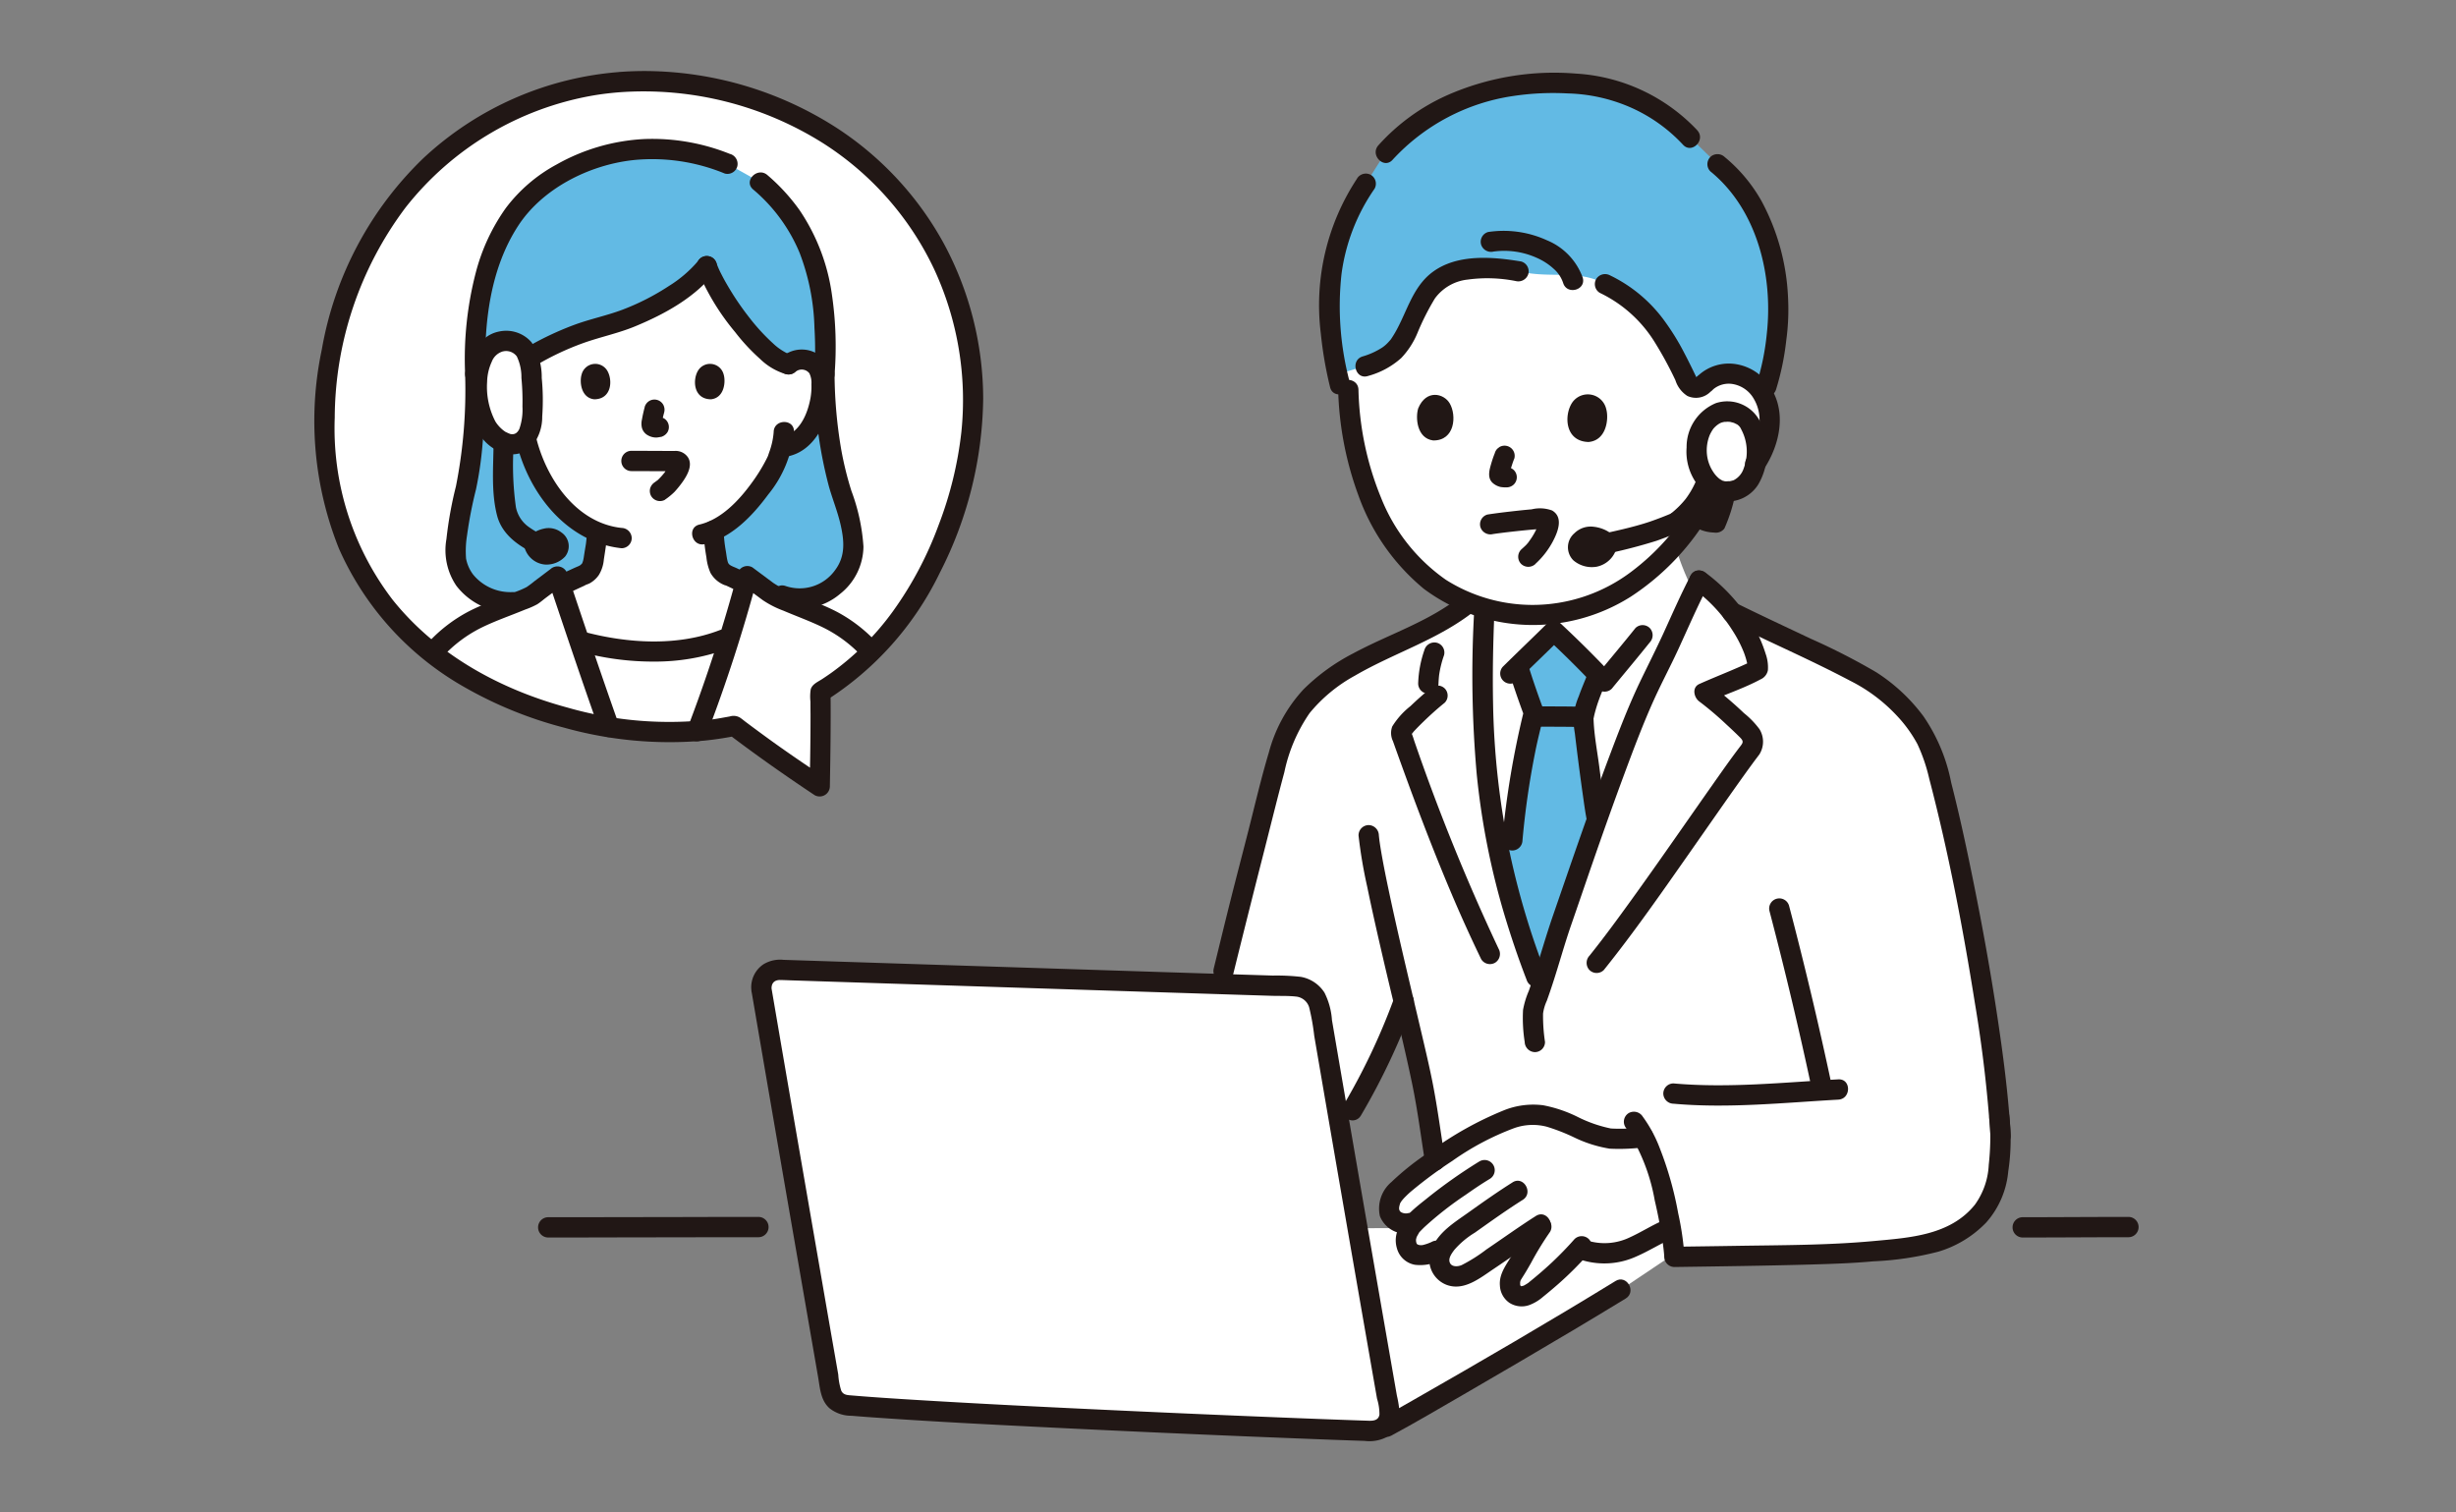
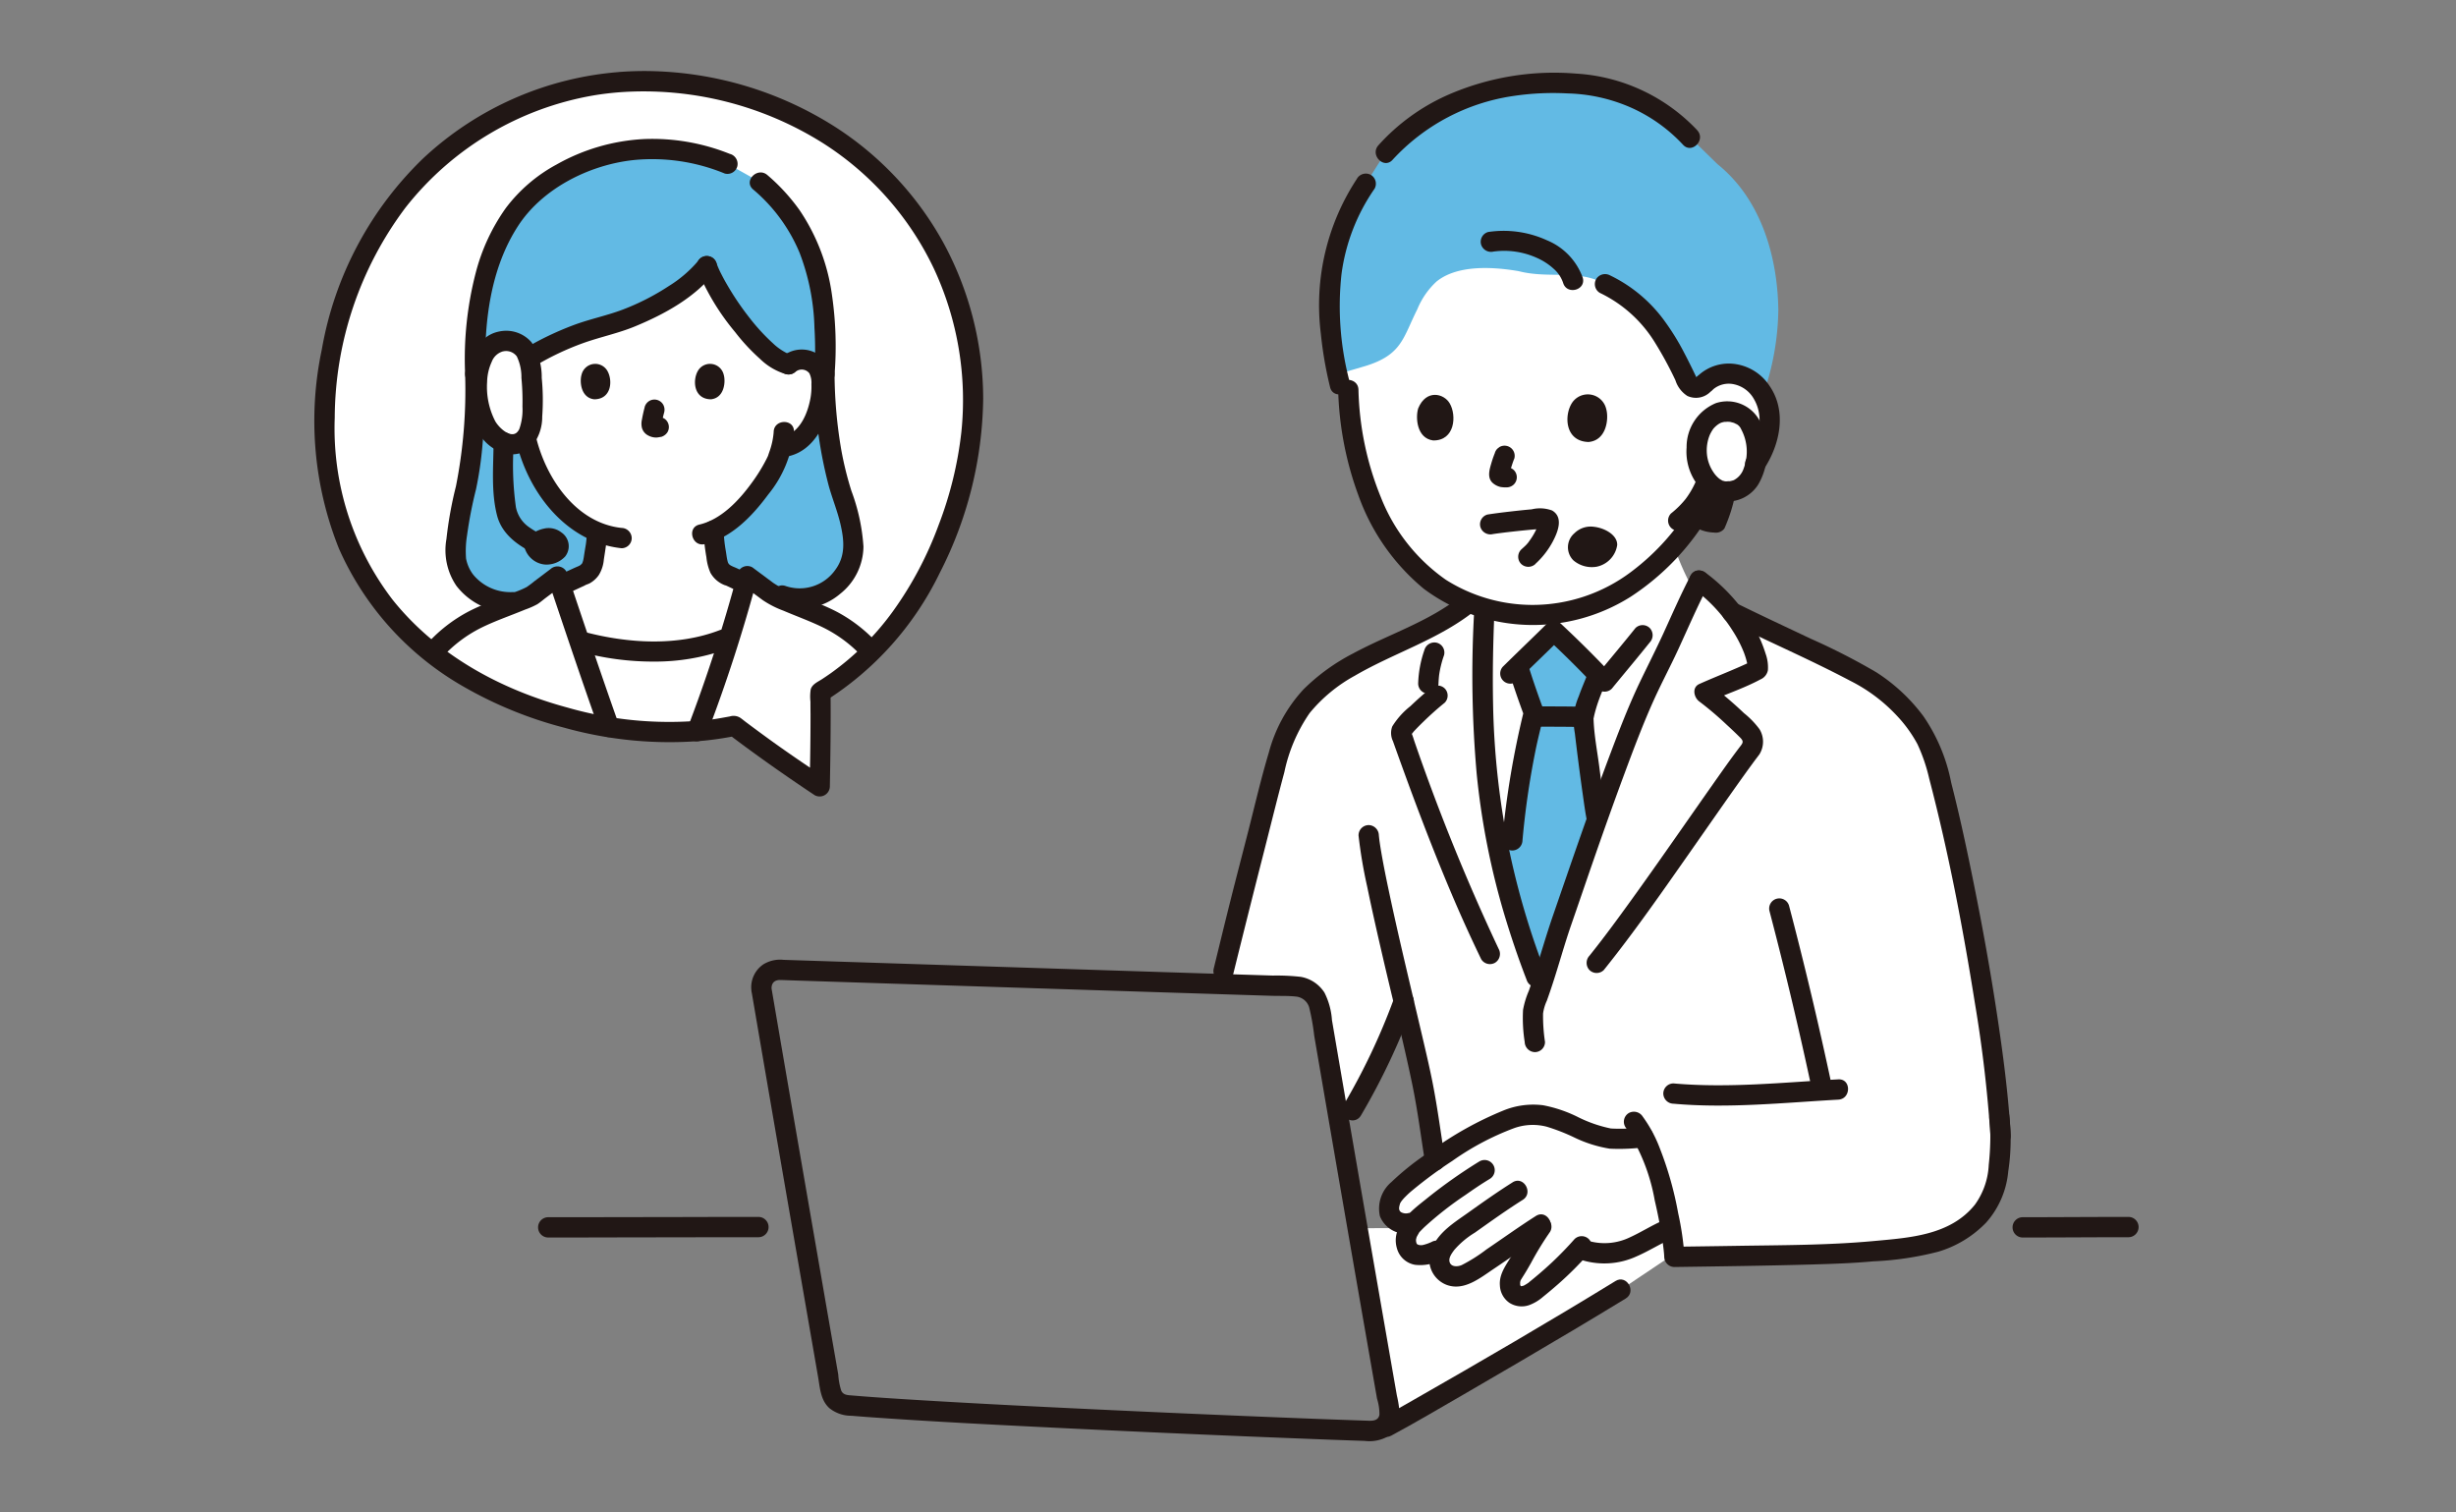
<svg xmlns="http://www.w3.org/2000/svg" width="242" height="149" viewBox="0 0 242 149">
  <rect x="0" y="0" width="242" height="149" fill="#808080" stroke="none" />
  <g id="promise_satisfaction" transform="translate(-562 -1171)">
    <g id="promise_satisfaction-2" data-name="promise_satisfaction" transform="translate(682.844 1245.5)">
      <g id="グループ_609" data-name="グループ 609" transform="translate(-89.843 -67.5)">
        <path id="パス_2600" data-name="パス 2600" d="M31.465,2.495A31.11,31.11,0,0,0,3.774,25.9C-1.288,44.94,7.382,60.128,26.2,65.131a35.893,35.893,0,0,0,16.525.8c2.775,2.1,4.743,3.512,8.424,5.962.077-4.161.108-5.964.069-9.29C57.8,58.588,62.64,51.635,65.142,42.222c4.4-16.553-4.5-33.848-22.578-38.655a33.334,33.334,0,0,0-11.1-1.073Z" transform="translate(-1.375 -1.407)" fill="#fff" />
        <path id="パス_2601" data-name="パス 2601" d="M39.035,63.12l.093,0A7.041,7.041,0,0,1,40.9,62.5q.565-.518,1.207-1.009l1.323-.9.022-.016.3.9c.991-.458,1.928-.9,1.968-.91,1.263-.458,1.213-1.269,1.373-2.177a17.135,17.135,0,0,0,.261-2.208A11.333,11.333,0,0,1,43.138,52.9a13.516,13.516,0,0,1-2.586-5.069,2.975,2.975,0,0,1-1.364-.3,2.8,2.8,0,0,1-1.29-.253c-1.706-.989-2.228-3.083-2.366-5.043-.146-2.07.6-4.5,2.4-4.818a2.344,2.344,0,0,1,1.882.4,2.4,2.4,0,0,1,.791,1.236,27.1,27.1,0,0,1,7.027-3.012C52.051,34.94,56.5,32.221,58.161,30c1.11,3.051,5.534,9.169,8.07,9.684a1.984,1.984,0,0,1,1.588-.465,1.872,1.872,0,0,1,1.347.9,2.643,2.643,0,0,1,.277,1.065,7.933,7.933,0,0,1-.809,4.208,5.034,5.034,0,0,1-1.3,1.712,3.339,3.339,0,0,1-1.555.7s-.1.015-.268.045c-.127.476-.27.877-.34,1.09-.461,1.251-3.079,5.636-6.349,7.115a18.481,18.481,0,0,0,.265,2.337c.159.908.109,1.72,1.373,2.177.037.013.731.341,1.516.713.062-.244.131-.492.191-.733.252.188,2.484,1.849,2.484,1.849l.224.1.784-.019A5.33,5.33,0,0,0,72.6,57.828,12.767,12.767,0,0,0,71.8,53.46a38.174,38.174,0,0,1-2.042-12.8,46.976,46.976,0,0,0-.09-6.331c-.291-4.062-2.106-8.6-4.719-11.119-.67-.646-1.058-1.088-1.519-1.48L60.2,19.922a18.967,18.967,0,0,0-7.587-1.453A18.587,18.587,0,0,0,40.67,23.137c-3.425,3.279-5.6,9.267-5.323,17.525h0a48.735,48.735,0,0,1-1.1,11.928,27.141,27.141,0,0,0-.826,5.78C33.4,60.688,35.62,63.2,39.035,63.12Z" transform="translate(-19.516 -10.783)" fill="#62bae4" />
        <path id="パス_2602" data-name="パス 2602" d="M62.288,46.188c-1.664,2.219-6.11,4.939-10.534,6.041a27.4,27.4,0,0,0-8.023,3.644,1.984,1.984,0,0,0-1.588-.465A1.872,1.872,0,0,0,40.8,56.3a2.65,2.65,0,0,0-.278,1.065,7.941,7.941,0,0,0,.808,4.209,5.049,5.049,0,0,0,1.3,1.712,3.192,3.192,0,0,0,2.049.731,13.516,13.516,0,0,0,2.586,5.069,11.333,11.333,0,0,0,4.217,3.279,17.133,17.133,0,0,1-.261,2.208c-.159.908-.109,1.72-1.373,2.177-.083.03-4.077,1.9-4.323,1.982,0,0,.055,9.986,11.643,9.492s11.2-9.687,11.2-9.687c-.128-.052-3.711-1.757-3.794-1.789-1.264-.458-1.214-1.269-1.373-2.177a18.481,18.481,0,0,1-.265-2.337c3.27-1.478,5.888-5.864,6.349-7.115.07-.213.213-.614.34-1.09.171-.03.268-.045.268-.045a3.343,3.343,0,0,0,1.555-.7,5.042,5.042,0,0,0,1.3-1.712,7.933,7.933,0,0,0,.809-4.208A2.643,2.643,0,0,0,73.29,56.3a1.872,1.872,0,0,0-1.347-.9,1.984,1.984,0,0,0-1.588.465c-2.538-.516-6.96-6.633-8.07-9.684" transform="translate(-23.646 -26.97)" fill="#fff" />
        <path id="パス_2603" data-name="パス 2603" d="M64.481,139.746c-.6-1.731-1.2-3.495-1.795-5.239l.25.064a29.217,29.217,0,0,0,6.67.957,21.716,21.716,0,0,0,7.231-1.157l.668-.211c-1,3.121-2.145,6.276-3.2,9.218a35.706,35.706,0,0,1-8.69-.41C65.239,141.916,64.861,140.838,64.481,139.746Z" transform="translate(-36.606 -78.34)" fill="#fff" />
        <path id="パス_2604" data-name="パス 2604" d="M40.863,63.936c-1.8.318-2.541,2.746-2.4,4.818.138,1.96.658,4.054,2.366,5.043a2.027,2.027,0,0,0,2.288-.183,3.947,3.947,0,0,0,.778-2.5,23.723,23.723,0,0,0-.2-4.71,2.93,2.93,0,0,0-.957-2.07,2.345,2.345,0,0,0-1.884-.4Z" transform="translate(-22.454 -37.304)" fill="#fff" />
        <path id="パス_2605" data-name="パス 2605" d="M91.513,134.791q-.453.05-.912.087A159.9,159.9,0,0,0,95.548,119.6c.252.188,2.484,1.849,2.484,1.849.726.351,3.354,1.451,5.091,2.164a13.617,13.617,0,0,1,4.658,3.439,26.67,26.67,0,0,1-5.034,3.977c.039,3.329.008,5.13-.069,9.29-3.683-2.45-5.649-3.859-8.424-5.962Q92.912,134.636,91.513,134.791Z" transform="translate(-52.906 -69.839)" fill="#fff" />
        <path id="パス_2606" data-name="パス 2606" d="M41.474,133.709q1.936.5,3.807.806c-1.709-4.815-3.5-10.156-5.071-14.837l-.022.016-1.323.895q-.642.493-1.207,1.009c-.725.031-3.191,1.317-5.011,2.062a13.709,13.709,0,0,0-4.779,3.576A36.263,36.263,0,0,0,41.1,133.608Z" transform="translate(-16.275 -69.884)" fill="#fff" />
        <path id="パス_2607" data-name="パス 2607" d="M279.8,54.368a3.565,3.565,0,0,1,4.417-.2,4.928,4.928,0,0,1,1.895,4.2,8.134,8.134,0,0,1-1.706,4.41,11.733,11.733,0,0,1-4.925,3.773,22.786,22.786,0,0,1-4.52,5.659,18.411,18.411,0,0,1-7.115,4.308,16.993,16.993,0,0,1-9.451.189,16.77,16.77,0,0,1-4.728-2.051,16.217,16.217,0,0,1-4.3-4.214,22,22,0,0,1-3.287-6.514,30.509,30.509,0,0,1-1.357-6.527c-.141-1.22-.2-2.257-.227-3.021,0,0-1.986-12.9,15.148-13.767C279.285,39.618,279.8,54.368,279.8,54.368Z" transform="translate(-142.732 -23.686)" fill="#fff" />
        <path id="パス_2608" data-name="パス 2608" d="M277.42,32.335a3.565,3.565,0,0,1,4.417-.2,4.248,4.248,0,0,1,1.244,1.41,26.21,26.21,0,0,0,1.495-8.341c-.064-4.956-1.542-10.8-6-14.381l-2.686-2.621a17.05,17.05,0,0,0-11.026-5.287,23.814,23.814,0,0,0-15.422,3.661,15.689,15.689,0,0,0-3.569,3.1l-1.942,3.066c-3.495,5-4.44,11.218-2.792,18.78,1.3-.374,2.735-.8,2.735-.8,3.631-1.114,3.711-2.778,5.132-5.6a7.65,7.65,0,0,1,1.89-2.729c1.979-1.6,5.292-1.5,8.084-1.026,3.051.786,5.921-.218,8.517,1.269a10.463,10.463,0,0,1,2.707,1.728c2.413,1.977,3.742,4.4,5.478,8.03a.925.925,0,0,0,1.533.115" transform="translate(-140.351 -1.653)" fill="#62bae4" />
        <path id="パス_2609" data-name="パス 2609" d="M291.362,175.311c-.578-10.335-3.978-27.327-5.925-34.85a15.436,15.436,0,0,0-2.109-5.351,16.05,16.05,0,0,0-6.025-5.3c-3.257-1.743-8.491-4.077-12.393-6.011-.02-.027-.042-.055-.062-.083a15.921,15.921,0,0,0-3.157-3.048c-1.386,2.643-2.951,6.507-4.658,9.81-2.578,4.987-7.618,20.052-8.923,23.8-.7,2-1.229,4.009-1.982,6.263l-.5-.811a83.884,83.884,0,0,1-3.1-9.8,76.974,76.974,0,0,1-1.948-12.192,125.021,125.021,0,0,1-.068-14.368c-.563-.164-1.082-.346-1.548-.529-5.131,4.224-13.583,5.27-17.267,11.451a19.563,19.563,0,0,0-1.819,4.814c-.338,1.215-3.011,11.812-3.349,13.023l-2.045,8.294c3.121.1,5.7.179,7.406.231a2.493,2.493,0,0,1,2.382,2.075c.66,3.864,1.331,7.78,2.03,11.835,2.194-2.714,4.92-8.957,6.25-12.414.994,4.217,1.862,7.882,2.049,9.176.263,1.792.732,4.588,1.032,6.482H257.19a42,42,0,0,1,2.035,9.492c2.1-.031,15.9-.185,19.063-.506,2.493-.254,5.049-.31,7.386-1.215a8.222,8.222,0,0,0,5.14-5.109,21.978,21.978,0,0,0,.433-6.914" transform="translate(-125.242 -70.461)" fill="#fff" />
-         <path id="パス_2610" data-name="パス 2610" d="M291.215,116.113a16.7,16.7,0,0,1-4.571,2.24,16.993,16.993,0,0,1-9.451.189q-.2-.054-.4-.112a125.414,125.414,0,0,0,.069,14.37,76.971,76.971,0,0,0,1.946,12.195,83.876,83.876,0,0,0,3.1,9.8l.444.979c.784-2.323,1.324-4.379,2.039-6.431,1.305-3.749,6.345-18.813,8.923-23.8,1.486-2.876,2.864-6.175,4.108-8.723a1.875,1.875,0,0,1-.134-.223,26.592,26.592,0,0,1-1.722-4.386,22.449,22.449,0,0,1-1.81,1.84A24.286,24.286,0,0,1,291.215,116.113Z" transform="translate(-161.528 -65.522)" fill="#fff" />
+         <path id="パス_2610" data-name="パス 2610" d="M291.215,116.113a16.7,16.7,0,0,1-4.571,2.24,16.993,16.993,0,0,1-9.451.189q-.2-.054-.4-.112a125.414,125.414,0,0,0,.069,14.37,76.971,76.971,0,0,0,1.946,12.195,83.876,83.876,0,0,0,3.1,9.8c.784-2.323,1.324-4.379,2.039-6.431,1.305-3.749,6.345-18.813,8.923-23.8,1.486-2.876,2.864-6.175,4.108-8.723a1.875,1.875,0,0,1-.134-.223,26.592,26.592,0,0,1-1.722-4.386,22.449,22.449,0,0,1-1.81,1.84A24.286,24.286,0,0,1,291.215,116.113Z" transform="translate(-161.528 -65.522)" fill="#fff" />
        <path id="パス_2611" data-name="パス 2611" d="M286.509,133.42q-.429-.408-.863-.81c-1.259,1.248-2.339,2.275-3.533,3.444l.109.408c.369,1.186,1.048,3.135,1.448,4.209-.315,1.339-.7,2.806-.915,4.057a80.906,80.906,0,0,0-1.2,8.507l-1.492.152c.226,1.144.478,2.31.755,3.52a83.882,83.882,0,0,0,3.1,9.8l.416,1.068c.8-2.359,1.345-4.442,2.069-6.52.59-1.695,1.943-5.7,3.487-10.044l-.017-.146c-.339-1.633-1.323-9.4-1.319-9.912a21.911,21.911,0,0,1,1.456-4.239Q288.3,135.124,286.509,133.42Z" transform="translate(-163.538 -77.435)" fill="#62bae4" />
        <path id="パス_2612" data-name="パス 2612" d="M247,273.888c.967,5.582,2,11.506,3.126,17.968l.273,1.29c3.719-2.059,16.223-9.328,22.521-13.194,0,0,2.788-1.872,5.275-3.537-.045-.528-.163-1.469-.362-2.628Z" transform="translate(-144.232 -159.873)" fill="#fff" />
        <path id="パス_2613" data-name="パス 2613" d="M256.115,259.6c0-.049,0-.1,0-.143a2.008,2.008,0,0,1,.511-1.29l.369-.468-.479.1a1.805,1.805,0,0,1-1.889-.7,1.979,1.979,0,0,1,.025-1.7,4.953,4.953,0,0,1,.928-1.132c.42-.416,2.243-1.81,2.717-2.155a44.032,44.032,0,0,1,5.979-3.67c1.693-.861,3.591-1.627,5.442-1.227,2.363.512,3.509,1.556,5.855,2.13,1.653.407,2.58.032,3.969,0a33.518,33.518,0,0,1,2.659,9l-.288.086c-.594.25-2.095,1.18-3.823,1.9a6.315,6.315,0,0,1-4.858-.021,35.451,35.451,0,0,1-4.431,4.149c-.3.238-1.279.96-2.08.28a1.64,1.64,0,0,1-.144-1.865c1.25-1.917,1.782-3.338,3.165-5.105-2.293,1.425-4.5,3.093-6.782,4.539a3.025,3.025,0,0,1-2.228.727,1.592,1.592,0,0,1-1.339-1.658,2.468,2.468,0,0,1,.444-1.165l-.688.319a4.564,4.564,0,0,1-1.335.443,1.655,1.655,0,0,1-1.339-.395,1.623,1.623,0,0,1-.359-.969Z" transform="translate(-148.577 -144.292)" fill="#fff" />
-         <path id="パス_2614" data-name="パス 2614" d="M105.814,214.854c2,11.738,4.121,23.973,6.82,39.465a1.722,1.722,0,0,0,1.539,1.422c9.311.829,40.8,2.193,51.75,2.546a1.717,1.717,0,0,0,1.747-2.015c-2.695-15.429-4.836-27.815-6.869-39.715a2.493,2.493,0,0,0-2.382-2.075c-8.98-.272-42.169-1.351-50.862-1.631a1.712,1.712,0,0,0-1.745,2Z" transform="translate(-61.775 -124.29)" fill="#fff" />
        <path id="パス_2615" data-name="パス 2615" d="M53.974,273.38q3.472,0,6.944-.011l10.978-.018q1.394,0,2.788,0a1,1,0,0,0,0-2q-3.589,0-7.178.011l-10.913.018q-1.31,0-2.621,0a1,1,0,0,0,0,2Z" transform="translate(-30.954 -158.45)" fill="#211715" />
        <path id="パス_2616" data-name="パス 2616" d="M57.357,114.2q.915-.426,1.833-.848c.1-.046.228-.154-.021.008.173-.113.4-.158.582-.262a2.675,2.675,0,0,0,.878-.811,3.488,3.488,0,0,0,.487-1.514c.125-.832.273-1.655.326-2.5a1,1,0,0,0-1-1,1.022,1.022,0,0,0-1,1c-.012.191-.027.382-.047.573-.01.093-.021.186-.031.278-.027.242.02-.117-.013.1-.05.328-.11.654-.16.982-.033.219-.061.439-.112.654-.024.1-.073.2-.092.3.046-.247.063-.14.013-.049-.021.038-.155.208-.038.078.153-.171-.268.234-.105.106.132-.1-.057.032-.087.05-.062.037-.128.066-.191.1s-.045.022.057-.023q-.1.036-.2.08l-.144.062-.171.078q-.889.408-1.776.822a1,1,0,0,0-.358,1.366,1.026,1.026,0,0,0,1.366.358Z" transform="translate(-32.618 -62.642)" fill="#211715" />
        <path id="パス_2617" data-name="パス 2617" d="M92.062,107.477a23.046,23.046,0,0,0,.3,2.6,5.122,5.122,0,0,0,.4,1.539,2.746,2.746,0,0,0,1.664,1.3c-.388-.11-.2-.087-.077-.027l.317.149,1.04.493a1,1,0,1,0,1.008-1.725c-.488-.233-.975-.471-1.468-.694-.122-.055-.247-.1-.371-.154.208.083-.023-.016-.054-.033-.063-.034-.122-.074-.183-.11-.152-.09.088.1.023.017a1.036,1.036,0,0,0-.107-.106c-.142-.132.1.176.017.022-.027-.047-.055-.1-.083-.143-.083-.144.05.176.025.063-.012-.052-.036-.1-.051-.156-.028-.1-.05-.2-.069-.3-.04-.213-.065-.427-.1-.641-.031-.186-.063-.372-.091-.56,0-.022-.039-.276-.025-.166s-.017-.145-.02-.166c-.047-.4-.08-.8-.1-1.207a1,1,0,0,0-2,0Z" transform="translate(-53.759 -62.176)" fill="#211715" />
        <path id="パス_2618" data-name="パス 2618" d="M61.714,17.558a20.494,20.494,0,0,0-8.493-1.475,19.555,19.555,0,0,0-8.613,2.509A15.408,15.408,0,0,0,39.595,22.9a19.34,19.34,0,0,0-2.954,6.37A33.789,33.789,0,0,0,35.6,39.26c.04,1.282,2.037,1.29,2,0-.154-4.973.444-10.341,3.212-14.61,2.394-3.695,7.015-6.037,11.414-6.5a18.753,18.753,0,0,1,8.96,1.331,1.006,1.006,0,0,0,1.23-.7,1.023,1.023,0,0,0-.7-1.229Z" transform="translate(-20.769 -9.382)" fill="#211715" />
        <path id="パス_2619" data-name="パス 2619" d="M111.409,43.9a35.278,35.278,0,0,0-.268-7.892,19.639,19.639,0,0,0-3.185-8.289,19.171,19.171,0,0,0-3.168-3.453c-.967-.838-2.386.569-1.412,1.412a16.371,16.371,0,0,1,4.588,6.254,22.157,22.157,0,0,1,1.462,7.4,35.285,35.285,0,0,1-.015,4.567,1.006,1.006,0,0,0,1,1,1.019,1.019,0,0,0,1-1Z" transform="translate(-60.175 -14.018)" fill="#211715" />
        <path id="パス_2620" data-name="パス 2620" d="M32.977,70.46A48.7,48.7,0,0,1,32.072,81.5a38.1,38.1,0,0,0-.937,5.2,6.252,6.252,0,0,0,.976,4.592,6.73,6.73,0,0,0,5.556,2.626,1,1,0,0,0,0-2,4.741,4.741,0,0,1-3.909-1.738,3.8,3.8,0,0,1-.688-1.562,9.7,9.7,0,0,1,.1-2.309,41.6,41.6,0,0,1,.882-4.524,35.535,35.535,0,0,0,.64-4.419c.211-2.3.28-4.6.282-6.907a1,1,0,0,0-2,0Z" transform="translate(-18.148 -40.581)" fill="#211715" />
        <path id="パス_2621" data-name="パス 2621" d="M112.649,70.462A43.133,43.133,0,0,0,114.084,81.5c.348,1.235.839,2.434,1.132,3.685.394,1.681.513,3.195-.52,4.571a4.29,4.29,0,0,1-4.885,1.562c-1.219-.416-1.742,1.512-.531,1.926a6.127,6.127,0,0,0,5.906-1.144,6.023,6.023,0,0,0,2.305-4.66,19.194,19.194,0,0,0-1.186-5.487,32.922,32.922,0,0,1-.995-4.023,45.352,45.352,0,0,1-.666-7.466,1,1,0,0,0-2,0Z" transform="translate(-63.412 -40.582)" fill="#211715" />
        <path id="パス_2622" data-name="パス 2622" d="M110.939,68.113a.952.952,0,0,1,1.334.176,2.131,2.131,0,0,1,.2,1.076,6.589,6.589,0,0,1-.09,1.348c-.291,1.6-1.091,3.528-2.871,3.847a1.008,1.008,0,0,0-.7,1.229,1.021,1.021,0,0,0,1.229.7c2.836-.508,4.19-3.7,4.4-6.273.112-1.344-.017-2.848-1.176-3.714a3,3,0,0,0-3.742.2,1.006,1.006,0,0,0,0,1.412,1.02,1.02,0,0,0,1.412,0Z" transform="translate(-63.521 -38.504)" fill="#211715" />
        <path id="パス_2623" data-name="パス 2623" d="M97.448,84.074a7.381,7.381,0,0,1-.432,1.988c-.039.119-.083.237-.12.358-.02.067-.1.229.024-.047-.063.141-.128.281-.2.419a16.989,16.989,0,0,1-1.467,2.357c-1.256,1.723-3,3.568-5.129,4.067-1.251.294-.721,2.22.531,1.926,2.645-.621,4.695-2.78,6.251-4.887a11.366,11.366,0,0,0,2.538-6.182c.052-1.285-1.945-1.283-2,0Z" transform="translate(-52.213 -48.531)" fill="#211715" />
        <path id="パス_2624" data-name="パス 2624" d="M47.659,85.749c1.151,5.081,4.923,10.024,10.4,10.61a1,1,0,0,0,1-1,1.021,1.021,0,0,0-1-1c-4.563-.49-7.543-5.034-8.475-9.145-.284-1.253-2.21-.722-1.926.531Z" transform="translate(-27.814 -49.343)" fill="#211715" />
        <path id="パス_2625" data-name="パス 2625" d="M77.726,78.534c-.107.407-.2.817-.273,1.232a1.811,1.811,0,0,0-.006.8,1.2,1.2,0,0,0,.63.776,1.668,1.668,0,0,0,.794.2c.171-.007.333-.05.5-.072a1.114,1.114,0,0,0,.6-.458,1,1,0,0,0-.358-1.366l-.238-.1a1,1,0,0,0-.531,0c-.061.008-.121.023-.181.031l.265-.035a.672.672,0,0,1-.161,0l.265.036a.752.752,0,0,1-.172-.05l.238.1a.848.848,0,0,1-.1-.054l.2.156a.281.281,0,0,1-.042-.042l.156.2a.292.292,0,0,1-.028-.051l.1.238a.431.431,0,0,1-.02-.08l.036.265a.765.765,0,0,1,0-.177l-.036.265a11.913,11.913,0,0,1,.281-1.286,1.04,1.04,0,0,0-.1-.769,1,1,0,0,0-1.366-.358,1.029,1.029,0,0,0-.458.6Z" transform="translate(-45.201 -45.431)" fill="#211715" />
        <path id="パス_2626" data-name="パス 2626" d="M63.117,70.393c-.215.7-.075,2.3,1.248,2.441,1.747-.01,1.841-1.952,1.252-2.865A1.384,1.384,0,0,0,63.117,70.393Z" transform="translate(-36.81 -40.492)" fill="#211715" />
        <path id="パス_2627" data-name="パス 2627" d="M92.908,70.393c.215.7.075,2.3-1.248,2.441-1.747-.011-1.841-1.952-1.252-2.865A1.384,1.384,0,0,1,92.908,70.393Z" transform="translate(-52.603 -40.492)" fill="#211715" />
        <path id="パス_2628" data-name="パス 2628" d="M61.655,134.433a27.329,27.329,0,0,0,7.364.991,20.744,20.744,0,0,0,7.069-1.189,1.029,1.029,0,0,0,.7-1.229,1.006,1.006,0,0,0-1.228-.7c-4.206,1.635-9.087,1.329-13.37.2a1,1,0,0,0-.531,1.926Z" transform="translate(-35.591 -77.239)" fill="#211715" />
        <path id="パス_2629" data-name="パス 2629" d="M42.3,86.6c-.011,2.372-.255,4.871.344,7.193.509,1.973,2.275,3.121,4.029,3.909a1.029,1.029,0,0,0,1.366-.358,1.006,1.006,0,0,0-.358-1.366,9.875,9.875,0,0,1-1.92-1.059,3.123,3.123,0,0,1-1.26-1.951,29.774,29.774,0,0,1-.2-6.366,1,1,0,0,0-2,0Z" transform="translate(-24.668 -50.004)" fill="#211715" />
        <path id="パス_2630" data-name="パス 2630" d="M53.334,108.663a1.632,1.632,0,0,1,.355,2.372,2.511,2.511,0,0,1-2,.783,2.3,2.3,0,0,1-2-1.706c-.122-.871.921-1.617,1.882-1.824a2.041,2.041,0,0,1,1.763.375Z" transform="translate(-29.01 -63.196)" fill="#211715" />
-         <path id="パス_2631" data-name="パス 2631" d="M76.935,94.745a6.681,6.681,0,0,0,.928-.756,9.824,9.824,0,0,0,.765-.937c.478-.662,1.082-1.688.573-2.479a1.456,1.456,0,0,0-1.3-.632l-.754,0L75.4,89.933l-1.764-.006a1,1,0,1,0,0,2l3.576.012.766,0h.1a.666.666,0,0,1-.642-.488l0-.344c-.017.05-.034.1-.053.151q-.062.157.008-.017c-.017.037-.034.073-.052.109q-.062.125-.134.25c-.1.166-.205.322-.315.479-.131.188.09-.1-.047.06-.072.083-.141.171-.215.254-.125.14-.252.271-.386.4s.151-.1-.034.029c-.092.065-.182.133-.272.2a1.091,1.091,0,0,0-.458.6,1.02,1.02,0,0,0,.1.769,1.009,1.009,0,0,0,1.366.358Z" transform="translate(-42.415 -52.511)" fill="#211715" />
        <path id="パス_2632" data-name="パス 2632" d="M90.515,45.063A23.4,23.4,0,0,0,94.271,51.3a19.351,19.351,0,0,0,2.455,2.642,6.151,6.151,0,0,0,2.555,1.505c1.252.276,1.789-1.649.531-1.926-.092-.02-.527-.18-.307-.081a4.49,4.49,0,0,1-.513-.275,5.416,5.416,0,0,1-.976-.743,19.819,19.819,0,0,1-2.334-2.536,27.653,27.653,0,0,1-1.956-2.837c-.277-.458-.541-.923-.784-1.4a9.494,9.494,0,0,1-.5-1.115,1.026,1.026,0,0,0-1.228-.7,1.006,1.006,0,0,0-.7,1.228Z" transform="translate(-52.836 -25.579)" fill="#211715" />
        <path id="パス_2633" data-name="パス 2633" d="M49.8,54.715a27.245,27.245,0,0,1,4.9-2.339c1.683-.6,3.425-.952,5.082-1.636,2.922-1.206,5.985-2.878,7.938-5.437a1,1,0,0,0-.358-1.366A1.023,1.023,0,0,0,66,44.295a12.22,12.22,0,0,1-2.875,2.464,23.508,23.508,0,0,1-4.546,2.325c-1.58.6-3.234.927-4.815,1.517a30.261,30.261,0,0,0-4.967,2.389A1,1,0,0,0,49.8,54.715Z" transform="translate(-28.214 -25.581)" fill="#211715" />
        <path id="パス_2634" data-name="パス 2634" d="M39.176,61.614c-1.973.4-2.851,2.469-3.079,4.268a9.181,9.181,0,0,0,1.077,5.69A4.4,4.4,0,0,0,39.43,73.51a2.883,2.883,0,0,0,2.928-.5,4.564,4.564,0,0,0,1.1-3.024,22.57,22.57,0,0,0-.048-3.809,6.276,6.276,0,0,0-.994-3.495,3.3,3.3,0,0,0-3.243-1.067,1.006,1.006,0,0,0-.7,1.228,1.024,1.024,0,0,0,1.229.7,1.316,1.316,0,0,1,1.252.515,4.745,4.745,0,0,1,.455,2.122A23.713,23.713,0,0,1,41.51,69a5.7,5.7,0,0,1-.309,2.21c-.563,1.217-1.94-.012-2.372-.766a7.388,7.388,0,0,1-.8-3.877,4.99,4.99,0,0,1,.452-1.97,1.673,1.673,0,0,1,1.221-1.062,1,1,0,0,0-.532-1.924Z" transform="translate(-21.032 -35.942)" fill="#211715" />
        <path id="パス_2635" data-name="パス 2635" d="M30.094.09A31.939,31.939,0,0,0,10.722,8.582,34.33,34.33,0,0,0,.71,27.448,33.865,33.865,0,0,0,2.393,47.035,29.265,29.265,0,0,0,14.762,60.7a39.948,39.948,0,0,0,9.8,3.989,38.621,38.621,0,0,0,13.918,1.277q1.581-.166,3.138-.482l-.77-.1c2.746,2.08,5.558,4.054,8.425,5.962a1.007,1.007,0,0,0,1.5-.863c.057-3.1.1-6.193.069-9.29l-.5.862A30.767,30.767,0,0,0,61.611,49.426a38.557,38.557,0,0,0,4.269-17.138,32.384,32.384,0,0,0-3.819-15.183A31.784,31.784,0,0,0,51.324,5.522,35.14,35.14,0,0,0,32.839,0c-.915-.01-1.831.021-2.746.087a1.023,1.023,0,0,0-1,1,1.007,1.007,0,0,0,1,1A33.172,33.172,0,0,1,50.139,7.132a29.811,29.811,0,0,1,10.89,12.349,30.631,30.631,0,0,1,2.7,16.1,36.934,36.934,0,0,1-2.233,9.132,35.393,35.393,0,0,1-4.529,8.545,26.8,26.8,0,0,1-6.107,6.075q-.427.3-.866.587c-.409.266-.967.495-1.108,1.005a4.623,4.623,0,0,0-.026,1.207q0,.612.007,1.225c0,1.449-.012,2.9-.035,4.346q-.022,1.389-.05,2.778l1.5-.862c-1.817-1.209-3.622-2.434-5.392-3.712q-1.207-.874-2.4-1.769c-.189-.143-.374-.3-.572-.432a1.233,1.233,0,0,0-1-.116c-.559.1-1.115.208-1.679.286a36.306,36.306,0,0,1-14.3-1.154c-6.64-1.789-12.907-5.2-17.249-10.628A27.748,27.748,0,0,1,1.986,34.165,34.706,34.706,0,0,1,8.972,13.439,30.059,30.059,0,0,1,27.421,2.413c.885-.152,1.775-.257,2.671-.326a1.024,1.024,0,0,0,1-1,1.006,1.006,0,0,0-1-1Z" transform="translate(-0.004 0)" fill="#211715" />
        <path id="パス_2636" data-name="パス 2636" d="M90.164,133.745a154.118,154.118,0,0,0,4.947-15.277l-1.467.6q1.006.753,2.016,1.5a9.522,9.522,0,0,0,2.035,1.04c1.328.567,2.709,1.058,4,1.7a13.192,13.192,0,0,1,3.74,2.8c.885.935,2.3-.479,1.412-1.412a14.856,14.856,0,0,0-3.836-2.954c-1.337-.7-2.792-1.209-4.182-1.8a9.981,9.981,0,0,1-2.131-1.071l-2.05-1.526a1,1,0,0,0-1.467.6,154.2,154.2,0,0,1-4.947,15.277,1.008,1.008,0,0,0,.7,1.228,1.019,1.019,0,0,0,1.229-.7Z" transform="translate(-51.507 -68.44)" fill="#211715" />
        <path id="パス_2637" data-name="パス 2637" d="M45.369,132.862c-1.747-4.928-3.412-9.885-5.072-14.841a1.015,1.015,0,0,0-1.669-.441c.38-.3.064-.052-.022.014l-.429.323-1.117.842a9.568,9.568,0,0,1-.768.578,8.161,8.161,0,0,1-1.195.507c-1.511.62-3.091,1.156-4.542,1.909a14.748,14.748,0,0,0-3.908,2.993c-.882.934.528,2.35,1.412,1.412a13.117,13.117,0,0,1,3.736-2.8c1.4-.693,2.9-1.2,4.345-1.8a7.735,7.735,0,0,0,1.2-.527c.295-.188.566-.427.845-.637.619-.466,1.245-.925,1.855-1.4l-1.669-.441c1.664,4.957,3.324,9.914,5.072,14.841a1.024,1.024,0,0,0,1.228.7A1.008,1.008,0,0,0,45.369,132.862Z" transform="translate(-15.399 -68.496)" fill="#211715" />
        <path id="パス_2638" data-name="パス 2638" d="M346.1,246.639c-.02-.144,0,.042.005.059.007.078.015.156.022.234.014.166.024.337.031.506.017.4.02.8.013,1.2-.014.808-.065,1.615-.153,2.418a7.271,7.271,0,0,1-1.364,3.921c-2.429,3.023-6.425,3.254-9.989,3.583-4.556.421-9.164.4-13.736.476-1.963.032-3.926.056-5.889.083l1,1a28.845,28.845,0,0,0-.624-4.307,34.078,34.078,0,0,0-1.811-6.4,13.2,13.2,0,0,0-1.679-3.112,1.032,1.032,0,0,0-1.366-.358,1,1,0,0,0-.358,1.366,18.81,18.81,0,0,1,2.906,7.255q.423,1.794.707,3.617.057.363.107.728c-.035-.257.011.087.017.134.012.1.023.19.035.285.03.263.059.526.069.791a1.015,1.015,0,0,0,1,1c4.478-.065,8.957-.119,13.434-.246,2.067-.059,4.132-.125,6.191-.315a30.572,30.572,0,0,0,6.382-.95,10.835,10.835,0,0,0,4.719-2.874,8.755,8.755,0,0,0,2.171-5.039,20.656,20.656,0,0,0,.089-5.586,1.006,1.006,0,0,0-1.229-.7,1.026,1.026,0,0,0-.7,1.229Z" transform="translate(-181.06 -143.281)" fill="#211715" />
        <path id="パス_2639" data-name="パス 2639" d="M247.219,179.565a46.791,46.791,0,0,0,.852,5.051c.476,2.315,1,4.618,1.534,6.923.966,4.171,2.027,8.326,2.9,12.518.536,2.584.869,5.22,1.282,7.825a1.006,1.006,0,0,0,1.229.7,1.023,1.023,0,0,0,.7-1.228c-.387-2.44-.707-4.907-1.182-7.331-.327-1.668-.724-3.324-1.111-4.979-1.09-4.66-2.226-9.312-3.218-14-.231-1.087-.453-2.176-.65-3.269-.08-.441-.155-.883-.222-1.326-.014-.094-.027-.189-.042-.284-.024-.164.022.19-.009-.067-.021-.178-.042-.355-.059-.533a1.026,1.026,0,0,0-1-1,1.006,1.006,0,0,0-1,1Z" transform="translate(-144.36 -104.27)" fill="#211715" />
        <path id="パス_2640" data-name="パス 2640" d="M245.138,230.163a66.411,66.411,0,0,0,5.189-10.994,1.006,1.006,0,0,0-.7-1.228,1.021,1.021,0,0,0-1.228.7,63.6,63.6,0,0,1-4.988,10.517C242.738,230.252,244.464,231.256,245.138,230.163Z" transform="translate(-142.048 -127.244)" fill="#211715" />
        <path id="パス_2641" data-name="パス 2641" d="M320.4,241.177c5.386.482,10.859-.1,16.242-.4,1.278-.071,1.286-2.068,0-2-5.381.3-10.857.882-16.242.4a1.006,1.006,0,0,0-1,1,1.02,1.02,0,0,0,1,1Z" transform="translate(-186.509 -139.43)" fill="#211715" />
        <path id="パス_2642" data-name="パス 2642" d="M254.827,255.471a.992.992,0,0,1-.621-.114c-.277-.19-.2-.5-.116-.791.061-.208.025-.079,0-.03a1.764,1.764,0,0,1,.152-.258,4.1,4.1,0,0,1,.426-.478,8.123,8.123,0,0,1,.647-.59,42.9,42.9,0,0,1,3.936-2.9,26.685,26.685,0,0,1,6.085-3.228,5.457,5.457,0,0,1,3.23-.143A18.913,18.913,0,0,1,271.278,248a12.689,12.689,0,0,0,3.474,1.1,19.365,19.365,0,0,0,3.332-.125c1.281-.051,1.287-2.048,0-2a16.359,16.359,0,0,1-3.2.138,13.148,13.148,0,0,1-3.292-1.148,13.167,13.167,0,0,0-3.393-1.143,7.759,7.759,0,0,0-3.92.523,33.921,33.921,0,0,0-7.138,3.986,26.505,26.505,0,0,0-3.886,3.057,3.424,3.424,0,0,0-1.133,3.367,2.751,2.751,0,0,0,3.234,1.641,1.007,1.007,0,0,0,.7-1.228,1.021,1.021,0,0,0-1.228-.7Z" transform="translate(-147.154 -142.924)" fill="#211715" />
        <path id="パス_2643" data-name="パス 2643" d="M264.29,258a50.324,50.324,0,0,0-5.3,3.749c-1.456,1.156-3.463,2.7-2.824,4.838a2.243,2.243,0,0,0,1.764,1.6,4.355,4.355,0,0,0,2.658-.528,1.007,1.007,0,0,0,.358-1.366,1.022,1.022,0,0,0-1.366-.358,4.3,4.3,0,0,1-.749.274.973.973,0,0,1-.484.03c-.044-.01-.253-.095-.185-.06s-.036-.042-.054-.077a.838.838,0,0,1-.051-.491c-.012.091.039-.141.05-.174-.024.067.089-.166.125-.219.055-.086.171-.335.271-.389-.059.032-.164.191-.042.061.042-.046.083-.094.127-.139.1-.1.2-.2.3-.295a33.887,33.887,0,0,1,4.045-3.162c.773-.544,1.557-1.076,2.367-1.563A1,1,0,0,0,264.293,258Z" transform="translate(-149.516 -150.57)" fill="#211715" />
        <path id="パス_2644" data-name="パス 2644" d="M272.217,262.945c-1.509.949-2.961,1.98-4.413,3.013-1.323.941-2.761,1.819-3.479,3.346a2.659,2.659,0,0,0,1.415,3.748c1.7.611,3.266-.677,4.59-1.563,1.736-1.161,3.428-2.387,5.19-3.508,1.082-.688.081-2.417-1.008-1.724-1.656,1.053-3.249,2.2-4.875,3.3a15.654,15.654,0,0,1-2.437,1.539c-.381.163-.939.186-1.137-.184-.223-.416.088-.88.414-1.314A8.479,8.479,0,0,1,268.5,267.9c1.556-1.1,3.106-2.216,4.721-3.232,1.085-.683.083-2.413-1.008-1.724Z" transform="translate(-154.178 -153.448)" fill="#211715" />
        <path id="パス_2645" data-name="パス 2645" d="M283.908,271.758A31.8,31.8,0,0,0,282,274.88c-.568,1-1.408,1.952-1.311,3.175a2.181,2.181,0,0,0,.942,1.716,2.251,2.251,0,0,0,1.951.22,4.369,4.369,0,0,0,1.35-.808q.775-.624,1.522-1.281a34.027,34.027,0,0,0,3-3,1.022,1.022,0,0,0,0-1.412,1.007,1.007,0,0,0-1.412,0q-1.068,1.212-2.247,2.318-.612.572-1.251,1.116-.308.263-.621.52-.173.142-.347.283a1.05,1.05,0,0,1-.151.122c.063-.032.2-.14.054-.042a4.665,4.665,0,0,1-.419.255c-.149.079.083,0-.087.029-.059.011-.116.033-.176.042.14-.023.036.018-.008-.012.01.007.22.08-.013,0-.005,0-.141-.062-.066-.022.114.06-.063-.117.048.061-.062-.1-.055-.188-.036-.048a1.069,1.069,0,0,1-.032-.118c-.015-.074-.014-.053,0,.062l-.006-.083c0-.083,0-.166,0-.25,0-.189.005-.013,0,.026.01-.037.014-.076.025-.112s.022-.072.03-.107c.036-.166-.005.016-.027.051.067-.109.133-.218.2-.327.3-.464.573-.937.844-1.415a30.97,30.97,0,0,1,1.881-3.073,1.006,1.006,0,0,0-.358-1.366,1.021,1.021,0,0,0-1.366.358Z" transform="translate(-163.899 -158.403)" fill="#211715" />
        <path id="パス_2646" data-name="パス 2646" d="M299.4,275.976a7.6,7.6,0,0,0,5.247-.386c1.24-.533,2.38-1.273,3.614-1.808a1,1,0,0,0,.358-1.366,1.025,1.025,0,0,0-1.366-.359c-1.1.476-2.113,1.132-3.2,1.627a5.727,5.727,0,0,1-4.119.365,1,1,0,0,0-.531,1.926Z" transform="translate(-174.42 -158.788)" fill="#211715" />
        <path id="パス_2647" data-name="パス 2647" d="M103.463,213.707q2.051,12,4.132,24,1.2,6.921,2.4,13.84c.191,1.1.24,2.288,1.123,3.084a3.439,3.439,0,0,0,2.175.741q1.386.117,2.774.208c5.617.391,11.246.674,16.871.952q9.775.482,19.552.883,4.067.166,8.135.321,1.616.059,3.233.114a3.734,3.734,0,0,0,2.08-.337,2.749,2.749,0,0,0,1.362-2.377,11.383,11.383,0,0,0-.275-1.765l-.333-1.91q-.317-1.817-.633-3.634-.59-3.385-1.178-6.771-1.106-6.371-2.205-12.744-1.028-5.964-2.048-11.931a6.991,6.991,0,0,0-.737-2.7,3.484,3.484,0,0,0-2.319-1.552,21.122,21.122,0,0,0-2.769-.129q-7.755-.241-15.508-.493l-18.83-.607-13.875-.449a3.155,3.155,0,0,0-1.979.439,2.714,2.714,0,0,0-1.188,2.548,1.031,1.031,0,0,0,1,1,1,1,0,0,0,1-1c-.08-.624.212-1.014.853-1,.357.007.714.023,1.07.035l2.709.088,7.169.232,17.876.577q8.3.267,16.591.53l3,.094c.794.025,1.619-.013,2.408.076a1.508,1.508,0,0,1,1.285,1.062,22.352,22.352,0,0,1,.5,2.811q.481,2.812.964,5.624,2.146,12.495,4.325,24.983.3,1.719.6,3.44.149.853.3,1.706a5.129,5.129,0,0,1,.235,1.573c-.1.551-.59.609-1.063.593l-1.392-.047q-3.591-.125-7.181-.271-9.259-.37-18.515-.809c-5.9-.279-11.793-.572-17.685-.934-2.036-.125-4.073-.255-6.106-.426-.416-.035-.868-.022-1.082-.46a6.469,6.469,0,0,1-.3-1.6l-.315-1.806q-.6-3.426-1.192-6.851-2.091-12.043-4.161-24.09-.463-2.7-.924-5.4a1.007,1.007,0,0,0-1.228-.7A1.022,1.022,0,0,0,103.463,213.707Z" transform="translate(-60.387 -122.879)" fill="#211715" />
        <path id="パス_2648" data-name="パス 2648" d="M274.968,286.313c-6.561,4.025-13.221,7.9-19.906,11.717-1.061.606-2.122,1.216-3.2,1.795-1.133.608-.125,2.333,1.008,1.724,2.413-1.3,4.777-2.7,7.148-4.068q5.387-3.12,10.739-6.3,2.616-1.557,5.215-3.143c1.094-.671.092-2.4-1.008-1.725Z" transform="translate(-146.784 -167.097)" fill="#211715" />
        <path id="パス_2649" data-name="パス 2649" d="M403.158,273.38c2.966,0,5.933-.02,8.9-.029l1.519,0a1,1,0,0,0,0-2c-3.023,0-6.046.019-9.07.029-.45,0-.9,0-1.349,0a1,1,0,0,0,0,2Z" transform="translate(-234.853 -158.45)" fill="#211715" />
        <path id="パス_2650" data-name="パス 2650" d="M282.362,136.158c1.436-1.421,2.9-2.812,4.336-4.233h-1.412q2.584,2.4,5,4.975a1,1,0,0,0,1.412,0c1.248-1.522,2.515-3.027,3.745-4.563a1.03,1.03,0,0,0,0-1.412,1.006,1.006,0,0,0-1.412,0c-1.229,1.537-2.5,3.041-3.745,4.563H291.7q-2.418-2.57-5-4.975a1.016,1.016,0,0,0-1.412,0c-1.436,1.42-2.9,2.812-4.336,4.233A1,1,0,0,0,282.362,136.158Z" transform="translate(-163.884 -76.044)" fill="#211715" />
        <path id="パス_2651" data-name="パス 2651" d="M281.951,140.785c.444,1.415.932,2.818,1.448,4.209v-.531a87.181,87.181,0,0,0-2.153,12.829,1.007,1.007,0,0,0,1,1,1.019,1.019,0,0,0,1-1,80.78,80.78,0,0,1,1.248-8.675c.151-.777.335-1.547.521-2.317.1-.4.208-.807.291-1.214a1.816,1.816,0,0,0-.152-1.1c-.449-1.236-.881-2.481-1.274-3.736C283.494,139.032,281.565,139.553,281.951,140.785Z" transform="translate(-164.23 -81.492)" fill="#211715" />
        <path id="パス_2652" data-name="パス 2652" d="M299.445,142.023c-.282.7-.58,1.392-.829,2.1a7.15,7.15,0,0,0-.538,2.119,12.252,12.252,0,0,0,.159,1.533q.363,3.088.8,6.167c.117.818.225,1.642.391,2.452a1,1,0,0,0,1.926-.531c-.326-1.595-.514-3.294-.714-4.816-.2-1.542-.514-3.132-.562-4.689,0-.032-.007-.064-.006-.1v-.03c-.013.2.049-.139.062-.2q.13-.554.306-1.094c.266-.813.607-1.6.927-2.392a1.006,1.006,0,0,0-.7-1.229,1.024,1.024,0,0,0-1.228.7Z" transform="translate(-174.058 -82.506)" fill="#211715" />
        <path id="パス_2653" data-name="パス 2653" d="M287.853,152.463c1.438,0,2.877,0,4.315.028a1,1,0,1,0,0-2c-1.438-.031-2.876-.028-4.315-.028a1,1,0,0,0,0,2Z" transform="translate(-167.504 -87.862)" fill="#211715" />
        <path id="パス_2654" data-name="パス 2654" d="M311.856,120.129a14.991,14.991,0,0,1,3.808,4.122,12.052,12.052,0,0,1,1.091,2.124,7.782,7.782,0,0,1,.3.986c.009.037.078.441.056.253.017.151-.055.416.051.094l.257-.441s.273-.136.1-.078a1.359,1.359,0,0,0-.173.1c-.153.081-.312.152-.469.225-.507.233-1.02.451-1.534.669-.957.406-2.005.827-2.991,1.271-.754.34-.536,1.331,0,1.725a31.93,31.93,0,0,1,2.7,2.292c.437.4.869.809,1.29,1.227.379.374.338.516.076.858-.957,1.248-1.859,2.542-2.765,3.828-2.652,3.768-5.266,7.563-7.963,11.3-1.361,1.886-2.732,3.76-4.161,5.542a1.029,1.029,0,0,0,0,1.412,1.006,1.006,0,0,0,1.412,0c2.977-3.71,5.7-7.627,8.428-11.52,1.349-1.924,2.69-3.854,4.043-5.775q.808-1.146,1.625-2.285.333-.458.668-.915c.09-.121.18-.242.271-.362l.146-.193h0c-.107.139.135-.175.16-.215a2.354,2.354,0,0,0,0-2.467,8.484,8.484,0,0,0-1.528-1.581,37.445,37.445,0,0,0-3.392-2.871v1.725c1.6-.723,3.385-1.3,5.018-2.178a1.233,1.233,0,0,0,.73-.9,3.949,3.949,0,0,0-.22-1.616,13.589,13.589,0,0,0-1.981-3.953,17.718,17.718,0,0,0-4.05-4.125,1.006,1.006,0,0,0-1.366.358,1.022,1.022,0,0,0,.358,1.366Z" transform="translate(-175.913 -69.061)" fill="#211715" />
        <path id="パス_2655" data-name="パス 2655" d="M258.8,145.824c-.679.548-1.331,1.13-1.961,1.734a7.708,7.708,0,0,0-1.792,2,1.845,1.845,0,0,0,.066,1.453q.27.76.543,1.519.541,1.5,1.089,2.992c1.381,3.745,2.829,7.463,4.4,11.131q1.265,2.947,2.66,5.834a1.008,1.008,0,0,0,1.366.358,1.02,1.02,0,0,0,.358-1.366,203.662,203.662,0,0,1-8.326-20.523,8.479,8.479,0,0,0-.306-.859c.127,0-.264.365,0,.256.078-.032.22-.241.271-.3.31-.333.63-.655.957-.971.668-.648,1.361-1.272,2.086-1.856a1,1,0,0,0,0-1.412,1.022,1.022,0,0,0-1.412,0Z" transform="translate(-148.861 -84.986)" fill="#211715" />
        <path id="パス_2656" data-name="パス 2656" d="M274.346,127.135a110.747,110.747,0,0,0,.257,15.746,74.321,74.321,0,0,0,2.685,13.758c.662,2.216,1.4,4.413,2.236,6.571a1.028,1.028,0,0,0,1.229.7,1.006,1.006,0,0,0,.7-1.228,77.575,77.575,0,0,1-3.561-11.866,78.446,78.446,0,0,1-1.671-14.807c-.059-2.957,0-5.916.125-8.871.054-1.285-1.943-1.283-2,0Z" transform="translate(-160.103 -73.676)" fill="#211715" />
        <path id="パス_2657" data-name="パス 2657" d="M302.668,118.753c-.952,1.826-1.777,3.717-2.633,5.589-.765,1.672-1.6,3.306-2.393,4.965-1.163,2.443-2.127,4.987-3.079,7.517-1.917,5.1-3.668,10.257-5.448,15.4-.658,1.9-1.21,3.837-1.823,5.754q-.271.847-.563,1.688a8.471,8.471,0,0,0-.575,1.892,14.98,14.98,0,0,0,.164,3.158,1.028,1.028,0,0,0,1,1,1,1,0,0,0,1-1,17.18,17.18,0,0,1-.192-2.8,4.371,4.371,0,0,1,.369-1.256q.307-.852.586-1.713c.624-1.906,1.152-3.841,1.807-5.737.7-2.014,1.384-4.03,2.082-6.043,1-2.887,2.021-5.768,3.082-8.634.96-2.59,1.947-5.218,3.037-7.617.749-1.646,1.6-3.242,2.358-4.884.968-2.1,1.879-4.224,2.947-6.271.594-1.138-1.129-2.149-1.725-1.008Z" transform="translate(-167.083 -69.051)" fill="#211715" />
        <path id="パス_2658" data-name="パス 2658" d="M263.358,139.364q.017-.491.08-.979l-.035.265a10.231,10.231,0,0,1,.5-2.073,1,1,0,0,0-.7-1.229,1.024,1.024,0,0,0-1.228.7,11.047,11.047,0,0,0-.62,3.317,1.006,1.006,0,0,0,1,1A1.02,1.02,0,0,0,263.358,139.364Z" transform="translate(-152.618 -79.017)" fill="#211715" />
        <path id="パス_2659" data-name="パス 2659" d="M237.213,123.968c-3.124,2.509-7.089,3.745-10.58,5.628a19.874,19.874,0,0,0-4.9,3.545,14.712,14.712,0,0,0-3.418,6.218c-.766,2.559-1.371,5.169-2.03,7.756-.563,2.209-1.144,4.415-1.7,6.626-.582,2.3-1.134,4.6-1.7,6.9-.307,1.248,1.618,1.78,1.926.531q1.5-6.075,3.049-12.135c.657-2.576,1.29-5.159,1.981-7.727a16,16,0,0,1,2.489-5.825,15.179,15.179,0,0,1,4.457-3.686c3.888-2.263,8.3-3.575,11.843-6.42a1,1,0,0,0,0-1.412,1.023,1.023,0,0,0-1.413,0Z" transform="translate(-124.29 -72.223)" fill="#211715" />
        <path id="パス_2660" data-name="パス 2660" d="M333.781,127.661c4.033,2,8.176,3.781,12.156,5.885a16.231,16.231,0,0,1,4.57,3.417,13.21,13.21,0,0,1,2.039,2.808,16.934,16.934,0,0,1,1.17,3.428c1.9,7.255,3.313,14.664,4.491,22.068a130.393,130.393,0,0,1,1.534,13.046c.073,1.278,2.07,1.286,2,0-.228-4-.753-7.979-1.353-11.937-.644-4.255-1.408-8.492-2.257-12.71-.68-3.381-1.4-6.757-2.256-10.1a17.331,17.331,0,0,0-2.738-6.538,17.6,17.6,0,0,0-4.642-4.327,63.829,63.829,0,0,0-6.471-3.311c-2.413-1.147-4.837-2.269-7.232-3.453a1.023,1.023,0,0,0-1.366.358,1.008,1.008,0,0,0,.358,1.366Z" transform="translate(-194.619 -73.464)" fill="#211715" />
        <path id="パス_2661" data-name="パス 2661" d="M344.477,197.118q2.3,8.762,4.191,17.626c.267,1.257,2.193.725,1.926-.531q-1.886-8.862-4.191-17.626A1,1,0,0,0,344.477,197.118Z" transform="translate(-201.13 -114.38)" fill="#211715" />
        <path id="パス_2662" data-name="パス 2662" d="M241.677,24.777A22.637,22.637,0,0,0,238.1,40.012a38.625,38.625,0,0,0,.915,5.317c.3,1.248,2.228.72,1.926-.531a29.085,29.085,0,0,1-.8-10.6,19.107,19.107,0,0,1,3.255-8.415,1.007,1.007,0,0,0-.358-1.366,1.018,1.018,0,0,0-1.366.358Z" transform="translate(-138.959 -14.183)" fill="#211715" />
-         <path id="パス_2663" data-name="パス 2663" d="M336.6,42.869a25.919,25.919,0,0,0,1.007-4.846,22.32,22.32,0,0,0,.173-4.255,22,22,0,0,0-2.59-9.43,15.341,15.341,0,0,0-3.653-4.378,1.028,1.028,0,0,0-1.412,0,1.006,1.006,0,0,0,0,1.412c4.622,3.764,6.192,10.247,5.567,15.977a24.275,24.275,0,0,1-1.016,4.987c-.406,1.223,1.522,1.747,1.926.531Z" transform="translate(-192.6 -11.491)" fill="#211715" />
        <path id="パス_2664" data-name="パス 2664" d="M282.989,6.11A17.848,17.848,0,0,0,271.027.516a26.123,26.123,0,0,0-12.7,2.137,20.163,20.163,0,0,0-6.774,4.936c-.843.964.564,2.382,1.412,1.413a20.086,20.086,0,0,1,11.912-6.283,26.451,26.451,0,0,1,5.313-.25,16.5,16.5,0,0,1,6.092,1.325,15.705,15.705,0,0,1,5.289,3.727c.864.957,2.273-.461,1.412-1.412Z" transform="translate(-146.742 -0.265)" fill="#211715" />
        <path id="パス_2665" data-name="パス 2665" d="M303.687,49.938a12.907,12.907,0,0,1,5.456,4.94,36.715,36.715,0,0,1,1.988,3.667,2.846,2.846,0,0,0,1.18,1.548,2.023,2.023,0,0,0,2.3-.438c.959-.86-.458-2.268-1.415-1.413-.186.166.078-.025.052.112q.066.122-.016-.024l-.077-.162c-.091-.183-.178-.369-.267-.554-.287-.591-.58-1.178-.886-1.759a23.494,23.494,0,0,0-1.84-3.009,14.3,14.3,0,0,0-5.47-4.633,1.029,1.029,0,0,0-1.366.358A1.006,1.006,0,0,0,303.687,49.938Z" transform="translate(-177.046 -28.08)" fill="#211715" />
        <path id="パス_2666" data-name="パス 2666" d="M329.363,97.29a12.982,12.982,0,0,1-2.542,1.431,1,1,0,0,0-.458.6,1.021,1.021,0,0,0,.1.77,1.009,1.009,0,0,0,.6.458l.265.035a.992.992,0,0,0,.5-.136,13,13,0,0,0,2.542-1.431,1.082,1.082,0,0,0,.458-.6,1,1,0,0,0-.7-1.228.978.978,0,0,0-.769.1Z" transform="translate(-190.555 -56.73)" fill="#211715" />
        <path id="パス_2667" data-name="パス 2667" d="M242.4,74.1a32.414,32.414,0,0,0,1.985,10.388,21.123,21.123,0,0,0,6.466,9.24,18.016,18.016,0,0,0,20.38.768,24.666,24.666,0,0,0,7.938-8.435,1,1,0,0,0-1.725-1.008,22.967,22.967,0,0,1-6.183,7,16.155,16.155,0,0,1-9.752,3.255,15.984,15.984,0,0,1-8.494-2.476,17.919,17.919,0,0,1-6.4-8.113A29.822,29.822,0,0,1,244.4,74.1c-.042-1.282-2.039-1.288-2,0Z" transform="translate(-141.546 -42.706)" fill="#211715" />
        <path id="パス_2668" data-name="パス 2668" d="M278.716,89.445a10.048,10.048,0,0,0-.361,1.056c-.175.594-.387,1.343.111,1.846a1.643,1.643,0,0,0,.367.266,1.765,1.765,0,0,0,.433.166,3.014,3.014,0,0,0,.618.042,1.028,1.028,0,0,0,.707-.291,1,1,0,0,0,0-1.412,1.049,1.049,0,0,0-.707-.291,2.6,2.6,0,0,1-.327,0l.265.035a.832.832,0,0,1-.161-.045l.238.1a1.074,1.074,0,0,1-.216-.129l.2.156-.007-.007.156.2a.082.082,0,0,1-.009-.016l.1.238a.172.172,0,0,1-.009-.038l.035.265a.718.718,0,0,1,.006-.158l-.035.265a5.624,5.624,0,0,1,.245-.944c.083-.26.166-.522.274-.773a1,1,0,0,0-1.467-1.128l-.2.156a1,1,0,0,0-.257.441Z" transform="translate(-162.426 -51.801)" fill="#211715" />
        <path id="パス_2669" data-name="パス 2669" d="M261.2,78c-.285.894-.158,2.965,1.471,3.173,2.158.028,2.328-2.469,1.628-3.659C263.728,76.538,261.988,76.106,261.2,78Z" transform="translate(-152.456 -44.776)" fill="#211715" />
        <path id="パス_2670" data-name="パス 2670" d="M300.515,78c.27.945.037,3.1-1.747,3.248-2.35-.063-2.422-2.677-1.6-3.888A1.863,1.863,0,0,1,300.515,78Z" transform="translate(-173.248 -44.7)" fill="#211715" />
        <path id="パス_2671" data-name="パス 2671" d="M281.462,109.03a8.189,8.189,0,0,0,1.682-2.149c.491-.919,1.136-2.411-.037-3.107a3.465,3.465,0,0,0-2.021-.115c-.686.06-1.37.132-2.054.211-.766.087-1.532.182-2.295.3a1,1,0,0,0-.7,1.228,1.03,1.03,0,0,0,1.228.7q.21-.032.419-.061c.291-.042-.118.015.073-.01l.216-.028q.548-.07,1.1-.132c.744-.083,1.488-.162,2.233-.225.3-.025.592-.048.889-.063a.627.627,0,0,0,.154-.007.558.558,0,0,1-.365-.156.651.651,0,0,1-.183-.526,1.605,1.605,0,0,0-.083.3c-.021.067-.044.133-.068.2q-.068.169-.018.056a6.881,6.881,0,0,1-.746,1.294c-.061.088-.122.176-.188.261.1-.125-.091.1-.114.125-.166.175-.353.333-.531.5a1.007,1.007,0,0,0,0,1.412,1.02,1.02,0,0,0,1.412,0Z" transform="translate(-161.169 -60.475)" fill="#211715" />
-         <path id="パス_2672" data-name="パス 2672" d="M312.5,101.689a33.625,33.625,0,0,1-4.7,2.031c-1.7.566-3.464.924-5.213,1.318-1.254.282-.723,2.208.531,1.926a51.693,51.693,0,0,0,5.367-1.369,37.905,37.905,0,0,0,5.026-2.182c1.144-.586.135-2.31-1.008-1.724Z" transform="translate(-176.271 -59.309)" fill="#211715" />
        <path id="パス_2673" data-name="パス 2673" d="M297.459,108.531a1.819,1.819,0,0,0-.109,2.669,2.8,2.8,0,0,0,2.308.629,2.566,2.566,0,0,0,2.015-2.132c.031-.98-1.214-1.682-2.3-1.8A2.277,2.277,0,0,0,297.459,108.531Z" transform="translate(-173.324 -62.994)" fill="#211715" />
        <path id="パス_2674" data-name="パス 2674" d="M330.385,97.145a15.877,15.877,0,0,1-1.148,3.79,1.055,1.055,0,0,1-1.024.4,3.849,3.849,0,0,1-1.739-.466,1.148,1.148,0,0,1-.445-.466.646.646,0,0,1-.075-.5c.033-.1.062-.2.1-.3.141-.445.291-.9.429-1.352a22.293,22.293,0,0,0,.666-2.584,5.392,5.392,0,0,0,.354.516,3.011,3.011,0,0,0,1.227.978,2.238,2.238,0,0,0,.911.125,2.7,2.7,0,0,0,.749-.141Z" transform="translate(-190.325 -55.864)" fill="#211715" />
        <path id="パス_2675" data-name="パス 2675" d="M322.244,101.124a9.347,9.347,0,0,0,2.732-3.5,1.084,1.084,0,0,0,.1-.769,1,1,0,0,0-1.228-.7.973.973,0,0,0-.6.458,8.687,8.687,0,0,1-.473.915c-.092.155-.19.307-.291.458-.046.067-.093.134-.141.2l-.081.109c-.1.137.117-.146.042-.052a9.051,9.051,0,0,1-1.475,1.471,1,1,0,0,0-.291.707,1.016,1.016,0,0,0,.291.707,1,1,0,0,0,.707.291,1.165,1.165,0,0,0,.707-.291Z" transform="translate(-187.176 -56.126)" fill="#211715" />
        <path id="パス_2676" data-name="パス 2676" d="M286.208,42.442a6.288,6.288,0,0,0-3.512-3.667,10.277,10.277,0,0,0-5.8-.821,1,1,0,0,0-.7,1.228,1.026,1.026,0,0,0,1.229.7,7.822,7.822,0,0,1,4.264.62,6.122,6.122,0,0,1,1.672,1.087,3.193,3.193,0,0,1,.922,1.386C284.654,44.2,286.582,43.677,286.208,42.442Z" transform="translate(-161.26 -22.096)" fill="#211715" />
-         <path id="パス_2677" data-name="パス 2677" d="M262.837,44.595c-2.791-.466-6.253-.769-8.685,1-2.221,1.613-2.637,4.415-4.1,6.574a.78.78,0,0,1-.115.158c-.086.1-.177.2-.272.3a3.258,3.258,0,0,1-.549.461,7.341,7.341,0,0,1-1.919.864c-1.222.383-.7,2.312.531,1.926a8.06,8.06,0,0,0,3.276-1.765,7.984,7.984,0,0,0,1.6-2.461,24.8,24.8,0,0,1,1.725-3.417,4.608,4.608,0,0,1,3.228-1.858,14.309,14.309,0,0,1,4.748.147,1.029,1.029,0,0,0,1.228-.7,1.006,1.006,0,0,0-.7-1.228Z" transform="translate(-143.943 -25.83)" fill="#211715" />
        <path id="パス_2678" data-name="パス 2678" d="M328.72,71.834a2.392,2.392,0,0,1,2.087-.523,2.957,2.957,0,0,1,1.974,1.48c1.065,1.852.416,4.071-.723,5.817a1,1,0,1,0,1.723,1.008c1.556-2.384,2.249-5.641.528-8.142a4.878,4.878,0,0,0-3.2-2.129,4.428,4.428,0,0,0-3.8,1.077c-.94.88.474,2.288,1.412,1.415Z" transform="translate(-190.945 -40.447)" fill="#211715" />
        <path id="パス_2679" data-name="パス 2679" d="M330.274,80.966a4.648,4.648,0,0,1,.252,3.882,1.982,1.982,0,0,1-.941,1.13c-.177.095-.072.029-.03.014-.06.021-.12.042-.181.058s-.151.035-.227.053c-.154.037.152-.009,0,0a3.123,3.123,0,0,1-.384.008c-.054,0-.107-.007-.16-.013.122.014.128.026.007-.01-.055-.017-.11-.03-.166-.047.049.015.177.1-.035-.018-.068-.037-.134-.074-.2-.116-.166-.107-.11-.076-.072-.047a2.8,2.8,0,0,1-.6-.666,3.8,3.8,0,0,1-.63-1.767,4,4,0,0,1,.264-1.844c.062-.164-.05.1.024-.058.038-.083.078-.161.122-.24a3.093,3.093,0,0,1,.232-.366,2.512,2.512,0,0,1,.532-.466c.067-.042.137-.073.2-.112-.2.114-.025.01.042-.011a2.49,2.49,0,0,1,.392-.09c-.234.035.169,0,.246,0,.059,0,.117.007.176.009.26.008-.166-.052.087.012.146.037.289.071.432.12-.178-.061.156.086.206.113s.2.141.054.025c.059.047.111.1.166.154.035.032.149.187.049.044a2.274,2.274,0,0,1,.145.243A1,1,0,1,0,332,79.957a3.624,3.624,0,0,0-4.207-1.552,4.67,4.67,0,0,0-2.888,4.369,5.385,5.385,0,0,0,2.5,4.976,3.569,3.569,0,0,0,4.568-1.343,6.2,6.2,0,0,0,.843-3.108A6.088,6.088,0,0,0,332,79.959a1,1,0,0,0-1.724,1.008Z" transform="translate(-189.718 -45.686)" fill="#211715" />
      </g>
    </g>
    <rect id="長方形_2455" data-name="長方形 2455" width="242" height="149" transform="translate(562 1171)" fill="none" />
  </g>
</svg>